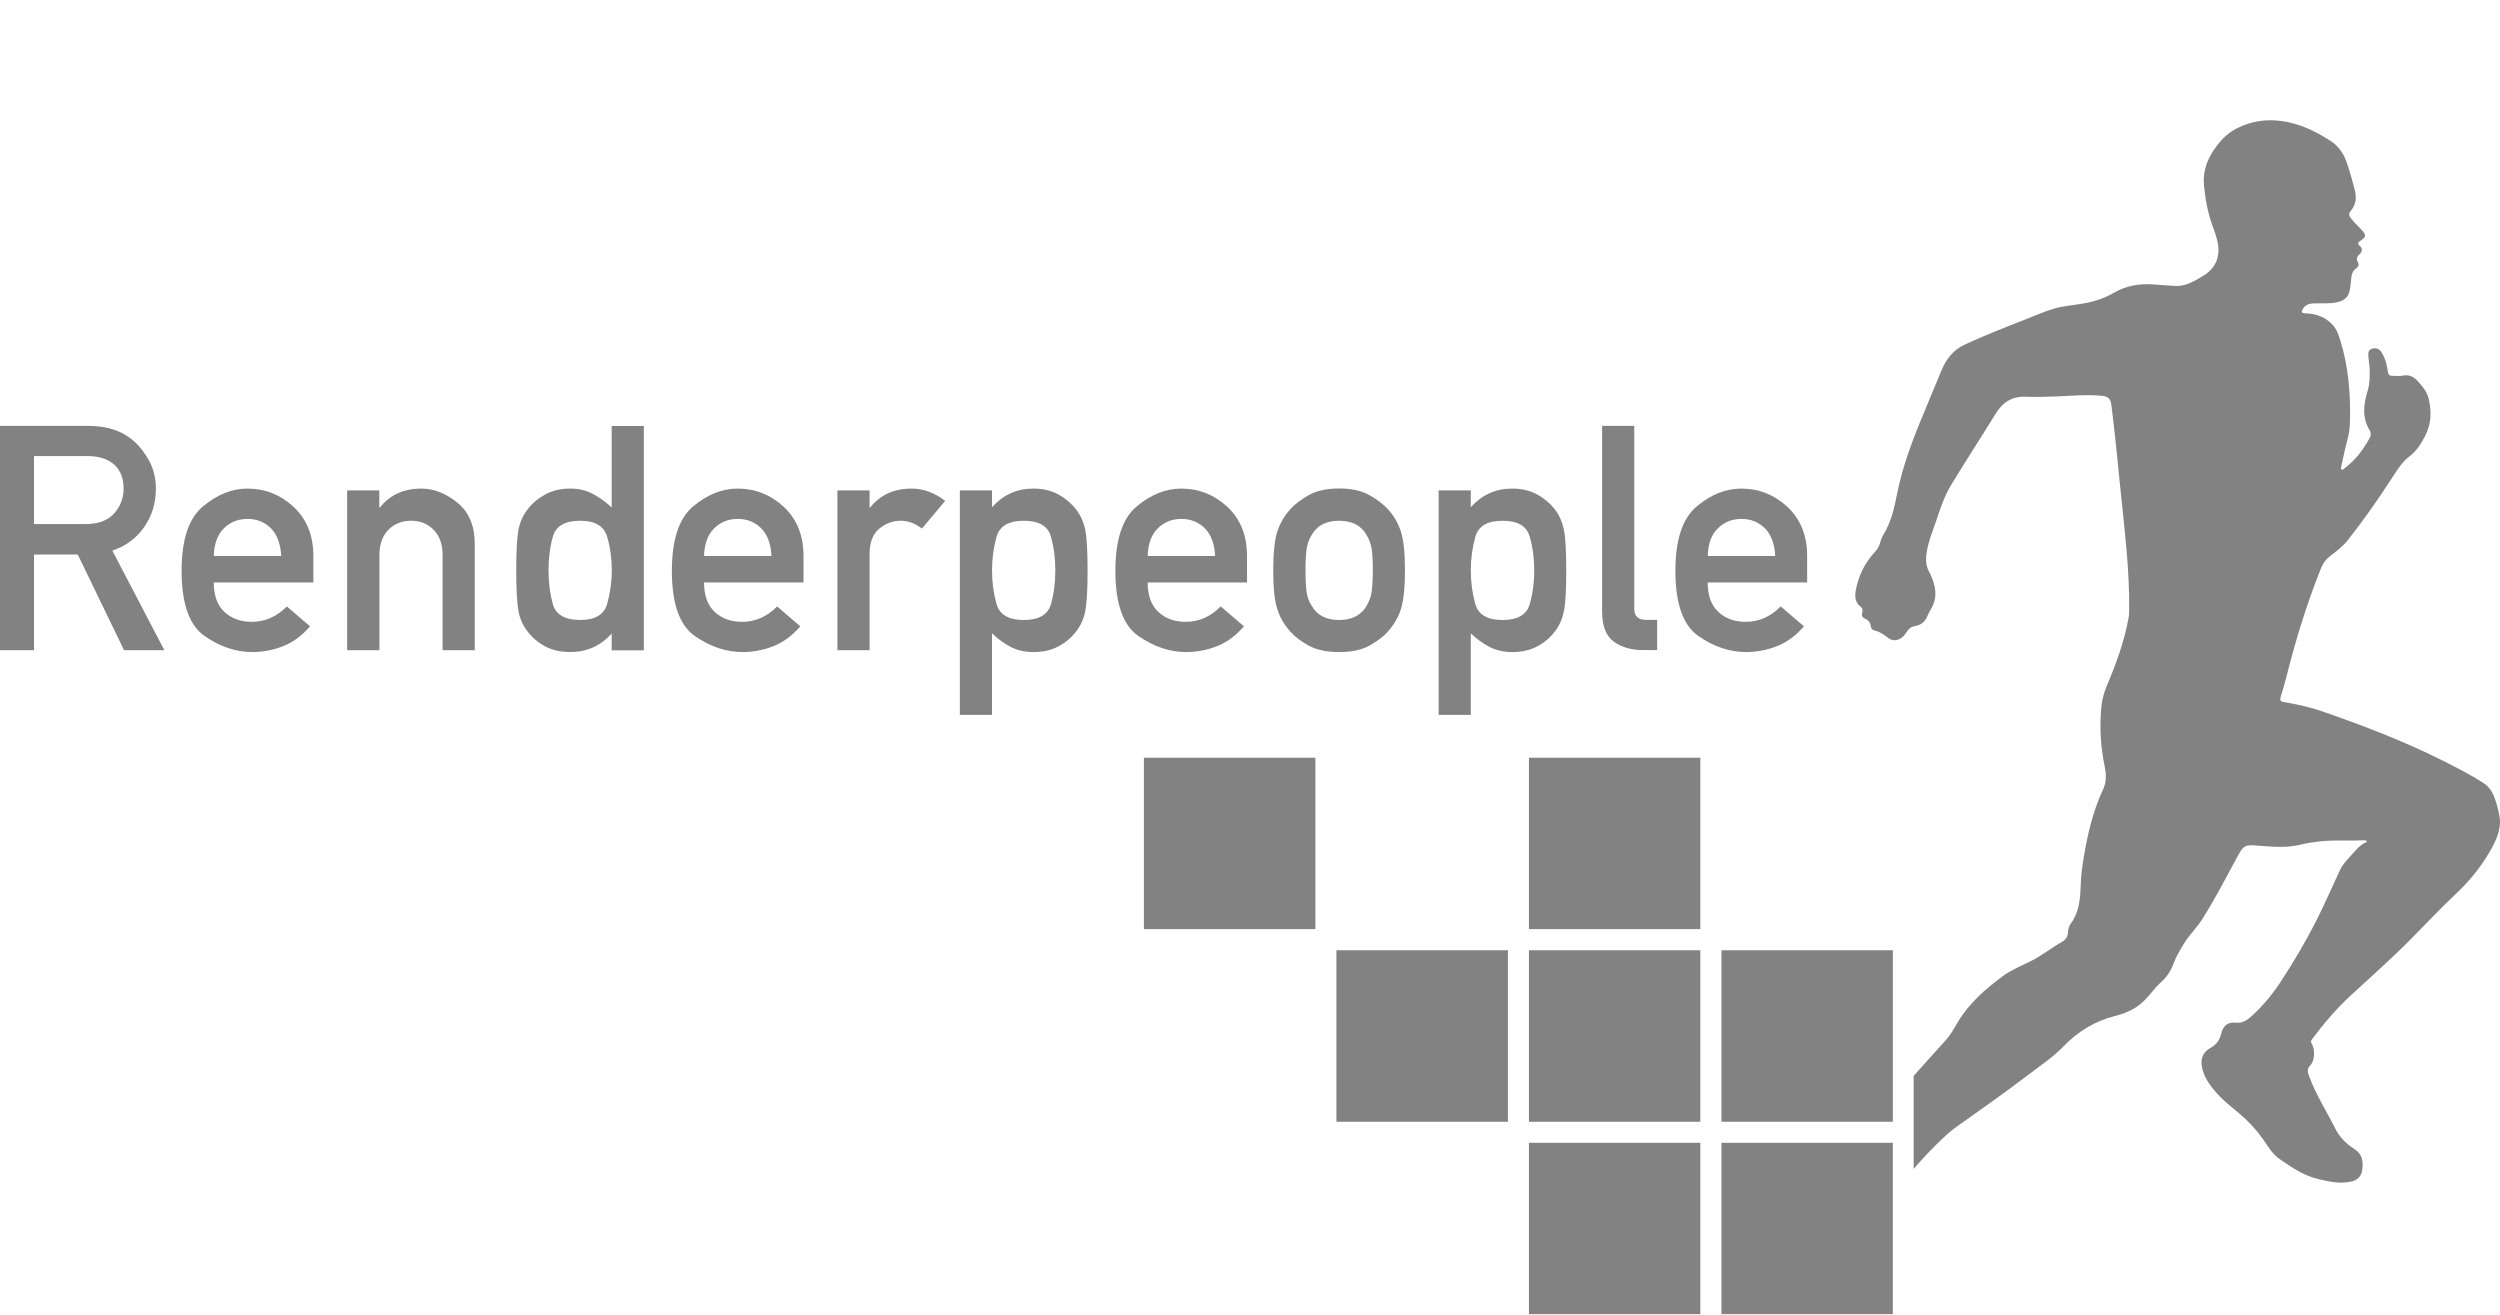
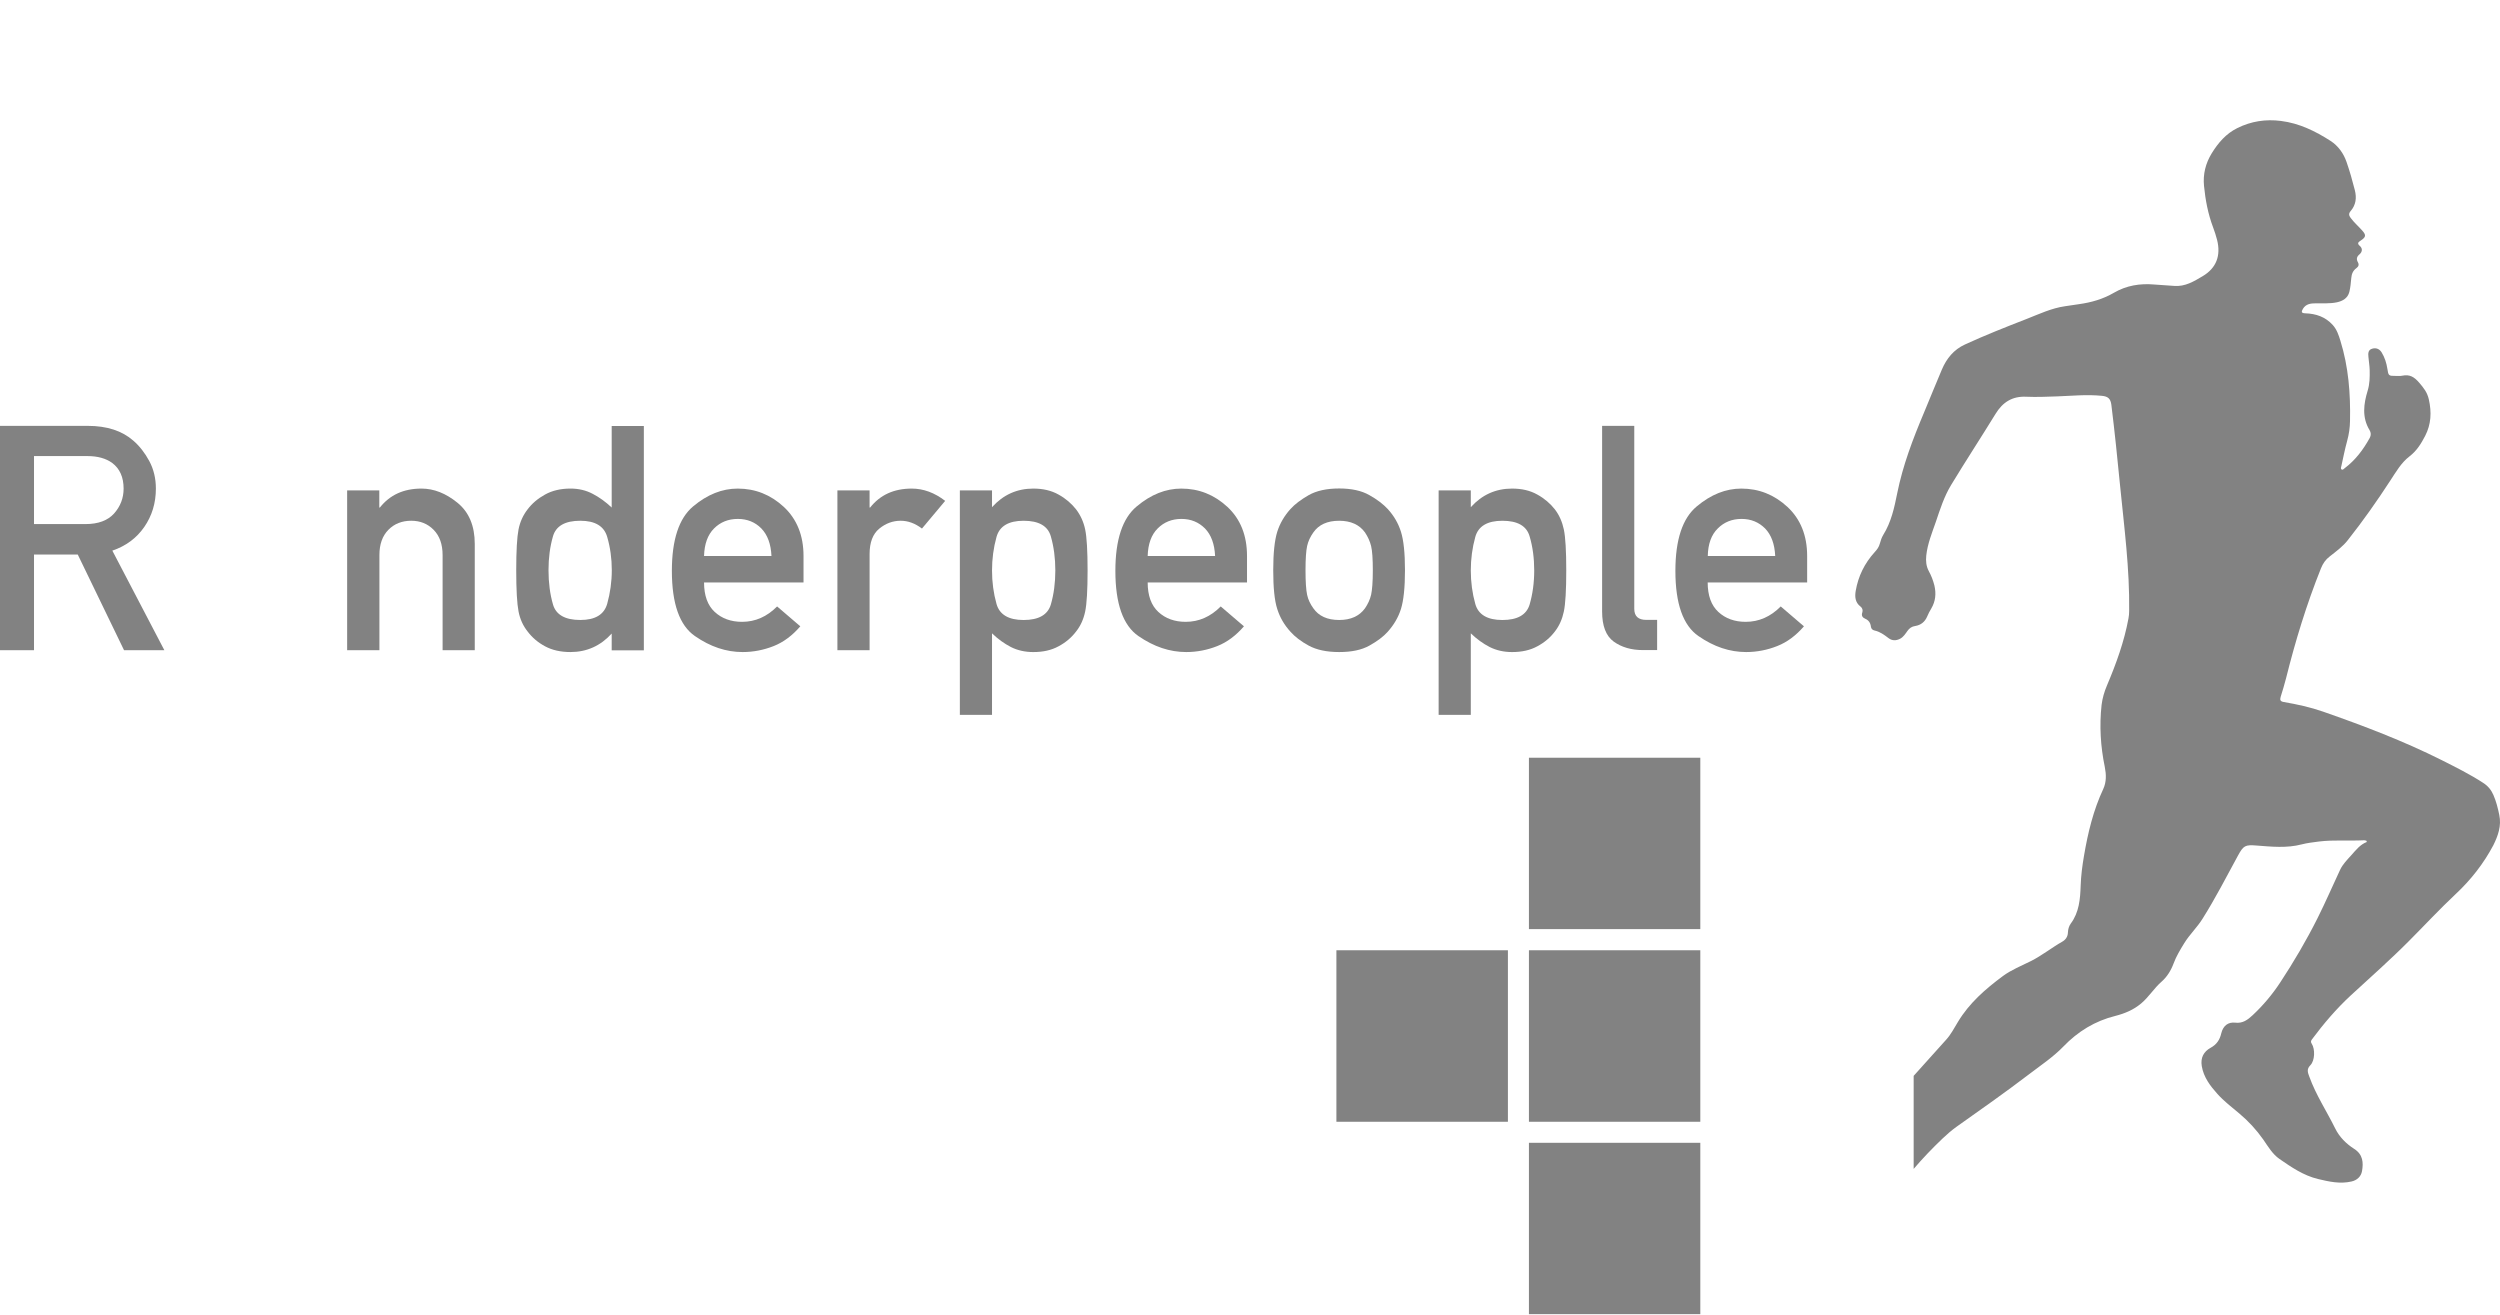
<svg xmlns="http://www.w3.org/2000/svg" version="1.1" x="0px" y="0px" width="209.151px" height="110px" viewBox="0 0 209.151 110" style="enable-background:new 0 0 209.151 110;" xml:space="preserve">
  <g id="Layer_1">
</g>
  <g id="Ebene_1">
    <g>
      <path style="fill:#828282;" d="M-0,54.397V35.628h7.342c1.605,0,2.873,0.413,3.815,1.24    c0.519,0.452,0.971,1.028,1.336,1.711s0.548,1.451,0.548,2.297    c0,1.211-0.327,2.278-0.971,3.21c-0.644,0.932-1.538,1.595-2.672,1.98    l4.353,8.332h-3.373l-3.873-8.005H2.845v8.005L-0,54.397z M2.845,38.156    v5.689h4.305c1.067,0,1.864-0.298,2.393-0.884    c0.529-0.596,0.798-1.288,0.798-2.085c0-0.951-0.317-1.663-0.951-2.143    c-0.529-0.384-1.22-0.577-2.076-0.577L2.845,38.156z" />
-       <path style="fill:#828282;" d="M26.207,48.727h-8.322c0,1.096,0.298,1.922,0.894,2.47    c0.596,0.548,1.355,0.826,2.287,0.826c1.105,0,2.085-0.432,2.931-1.288    l1.941,1.663c-0.663,0.769-1.403,1.326-2.23,1.653s-1.691,0.5-2.595,0.5    c-1.374,0-2.7-0.442-3.988-1.336c-1.288-0.884-1.932-2.71-1.932-5.459    c0-2.604,0.596-4.401,1.787-5.391c1.192-0.999,2.431-1.49,3.729-1.49    c1.47,0,2.749,0.509,3.854,1.528c1.096,1.019,1.653,2.393,1.653,4.113v2.21    H26.207z M17.884,46.517h5.641c-0.048-1.009-0.327-1.768-0.846-2.306    c-0.529-0.529-1.182-0.798-1.97-0.798c-0.798,0-1.461,0.269-1.989,0.798    S17.913,45.508,17.884,46.517z" />
      <path style="fill:#828282;" d="M29.042,54.397V41.029h2.691v1.432h0.048    c0.836-1.057,1.989-1.586,3.479-1.586c1.038,0,2.037,0.394,3.008,1.182    c0.971,0.788,1.451,1.941,1.451,3.45v8.889h-2.691v-7.957    c0-0.903-0.25-1.605-0.75-2.114c-0.5-0.509-1.124-0.759-1.874-0.759    c-0.769,0-1.413,0.25-1.912,0.759c-0.5,0.509-0.75,1.211-0.75,2.114v7.957    L29.042,54.397z" />
      <path style="fill:#828282;" d="M51.174,54.397v-1.393c-0.932,1.028-2.085,1.547-3.45,1.547    c-0.826,0-1.538-0.163-2.124-0.481c-0.596-0.317-1.076-0.73-1.461-1.24    c-0.375-0.471-0.634-1.028-0.759-1.682c-0.125-0.644-0.192-1.797-0.192-3.44    c0-1.634,0.067-2.768,0.192-3.412c0.125-0.634,0.384-1.201,0.759-1.682    c0.375-0.5,0.865-0.913,1.461-1.24c0.586-0.327,1.297-0.5,2.124-0.5    c0.682,0,1.307,0.144,1.864,0.442c0.557,0.288,1.086,0.673,1.586,1.144V35.638    h2.691v18.769h-2.691V54.397z M48.55,43.566c-1.269,0-2.037,0.432-2.287,1.297    c-0.25,0.865-0.375,1.816-0.375,2.835c0,1.048,0.125,2.009,0.375,2.873    c0.25,0.865,1.019,1.297,2.287,1.297c1.249,0,1.989-0.452,2.249-1.355    c0.25-0.903,0.384-1.845,0.384-2.816c0-0.951-0.125-1.884-0.384-2.777    C50.54,44.018,49.79,43.566,48.55,43.566z" />
      <path style="fill:#828282;" d="M67.223,48.727h-8.322c0,1.096,0.298,1.922,0.894,2.47    c0.596,0.548,1.355,0.826,2.287,0.826c1.105,0,2.085-0.432,2.931-1.288    l1.941,1.663c-0.663,0.769-1.403,1.326-2.23,1.653    c-0.826,0.327-1.691,0.5-2.595,0.5c-1.374,0-2.7-0.442-3.988-1.336    c-1.288-0.884-1.932-2.71-1.932-5.459c0-2.604,0.596-4.401,1.778-5.391    c1.192-0.999,2.431-1.49,3.729-1.49c1.47,0,2.748,0.509,3.854,1.528    c1.096,1.019,1.653,2.393,1.653,4.113V48.727z M58.901,46.517h5.641    c-0.048-1.009-0.327-1.768-0.846-2.306c-0.519-0.529-1.182-0.798-1.97-0.798    c-0.798,0-1.461,0.269-1.989,0.798C59.208,44.739,58.929,45.508,58.901,46.517z" />
      <path style="fill:#828282;" d="M70.058,54.397V41.029h2.691v1.432h0.048    c0.836-1.057,1.989-1.586,3.479-1.586c0.98,0,1.912,0.346,2.797,1.028    l-1.941,2.316c-0.586-0.442-1.172-0.653-1.778-0.653    c-0.663,0-1.259,0.221-1.797,0.663s-0.807,1.153-0.807,2.133v8.034H70.058z" />
      <path style="fill:#828282;" d="M80.302,59.808V41.029h2.691v1.403    c0.932-1.038,2.085-1.557,3.45-1.557c0.817,0,1.518,0.163,2.114,0.5    c0.596,0.327,1.086,0.75,1.47,1.24c0.365,0.481,0.625,1.038,0.759,1.682    c0.135,0.644,0.202,1.787,0.202,3.431c0,1.643-0.067,2.787-0.202,3.431    c-0.135,0.644-0.384,1.201-0.759,1.672c-0.384,0.509-0.875,0.923-1.47,1.24    c-0.596,0.327-1.297,0.481-2.114,0.481c-0.692,0-1.326-0.144-1.874-0.423    c-0.557-0.288-1.076-0.663-1.576-1.144v6.823    C82.993,59.808,80.302,59.808,80.302,59.808z M85.636,51.87    c1.259,0,2.018-0.432,2.278-1.297c0.25-0.865,0.375-1.816,0.375-2.845    c0-1.028-0.125-1.98-0.375-2.854c-0.25-0.875-1.009-1.307-2.278-1.307    c-1.259,0-2.018,0.452-2.268,1.355c-0.25,0.903-0.375,1.836-0.375,2.806    c0,0.971,0.125,1.903,0.375,2.797C83.618,51.418,84.377,51.87,85.636,51.87z" />
      <path style="fill:#828282;" d="M104.337,48.727h-8.322c0,1.096,0.298,1.922,0.894,2.47    c0.596,0.548,1.355,0.826,2.287,0.826c1.105,0,2.085-0.432,2.931-1.288    l1.941,1.663c-0.663,0.769-1.403,1.326-2.23,1.653    c-0.826,0.327-1.691,0.5-2.595,0.5c-1.374,0-2.7-0.442-3.998-1.336    c-1.288-0.884-1.932-2.71-1.932-5.459c0-2.604,0.596-4.401,1.787-5.391    c1.192-0.999,2.431-1.49,3.729-1.49c1.47,0,2.748,0.509,3.854,1.528    c1.096,1.019,1.643,2.393,1.643,4.113v2.21H104.337z M96.015,46.517h5.641    c-0.048-1.009-0.327-1.768-0.846-2.306c-0.529-0.529-1.182-0.798-1.97-0.798    c-0.798,0-1.461,0.269-1.989,0.798C96.322,44.739,96.044,45.508,96.015,46.517z" />
      <path style="fill:#828282;" d="M106.519,47.699c0-1.432,0.115-2.499,0.336-3.21    c0.221-0.702,0.596-1.336,1.105-1.903c0.365-0.404,0.875-0.788,1.528-1.163    c0.644-0.365,1.499-0.557,2.547-0.557c1.028,0,1.874,0.183,2.527,0.557    c0.653,0.365,1.163,0.759,1.538,1.163c0.519,0.567,0.884,1.201,1.105,1.903    c0.221,0.702,0.336,1.768,0.336,3.21c0,1.461-0.115,2.537-0.336,3.248    c-0.221,0.702-0.596,1.336-1.105,1.903c-0.365,0.413-0.884,0.798-1.538,1.163    c-0.653,0.365-1.49,0.538-2.527,0.538c-1.048,0-1.893-0.183-2.547-0.538    s-1.163-0.75-1.528-1.163c-0.519-0.567-0.884-1.201-1.105-1.903    C106.625,50.236,106.519,49.16,106.519,47.699z M114.851,47.728    c0-0.971-0.048-1.653-0.144-2.047c-0.096-0.394-0.269-0.769-0.509-1.134    c-0.471-0.653-1.192-0.98-2.162-0.98c-0.99,0-1.711,0.327-2.162,0.98    c-0.259,0.365-0.432,0.74-0.519,1.134c-0.086,0.394-0.135,1.067-0.135,2.018    c0,0.98,0.048,1.663,0.135,2.066c0.086,0.404,0.269,0.778,0.519,1.124    c0.452,0.653,1.172,0.98,2.162,0.98c0.971,0,1.691-0.327,2.162-0.98    c0.24-0.356,0.413-0.721,0.509-1.124    C114.793,49.381,114.851,48.698,114.851,47.728z" />
      <path style="fill:#828282;" d="M120.357,59.808V41.029h2.691v1.403    c0.932-1.038,2.085-1.557,3.45-1.557c0.817,0,1.518,0.163,2.114,0.5    c0.596,0.327,1.086,0.75,1.47,1.24c0.365,0.481,0.615,1.038,0.75,1.682    c0.135,0.644,0.202,1.787,0.202,3.431c0,1.643-0.067,2.787-0.202,3.431    c-0.135,0.644-0.384,1.201-0.75,1.672c-0.384,0.509-0.875,0.923-1.47,1.24    c-0.596,0.327-1.297,0.481-2.114,0.481c-0.692,0-1.317-0.144-1.874-0.423    c-0.557-0.288-1.076-0.663-1.576-1.144v6.823    C123.048,59.808,120.357,59.808,120.357,59.808z M125.691,51.87    c1.259,0,2.018-0.432,2.278-1.297c0.25-0.865,0.384-1.816,0.384-2.845    c0-1.028-0.125-1.98-0.384-2.854c-0.25-0.875-1.009-1.307-2.278-1.307    c-1.259,0-2.018,0.452-2.268,1.355c-0.25,0.903-0.375,1.836-0.375,2.806    c0,0.971,0.125,1.903,0.375,2.797C123.673,51.418,124.432,51.87,125.691,51.87z" />
      <path style="fill:#828282;" d="M134.033,51.158V35.628h2.691v15.309    c0,0.615,0.336,0.923,0.999,0.923h0.913v2.527h-1.182    c-0.98,0-1.797-0.24-2.451-0.711C134.359,53.205,134.033,52.369,134.033,51.158z" />
      <path style="fill:#828282;" d="M151.187,48.727h-8.322c0,1.096,0.298,1.922,0.894,2.47    s1.355,0.826,2.287,0.826c1.105,0,2.085-0.432,2.931-1.288l1.941,1.663    c-0.663,0.769-1.403,1.326-2.239,1.653c-0.826,0.327-1.691,0.5-2.595,0.5    c-1.374,0-2.7-0.442-3.988-1.336c-1.288-0.884-1.932-2.71-1.932-5.459    c0-2.604,0.596-4.401,1.787-5.391c1.192-0.999,2.431-1.49,3.729-1.49    c1.47,0,2.748,0.509,3.854,1.528c1.096,1.019,1.653,2.393,1.653,4.113v2.21    H151.187z M142.874,46.517h5.641c-0.048-1.009-0.327-1.768-0.846-2.306    c-0.529-0.529-1.182-0.798-1.97-0.798c-0.798,0-1.461,0.269-1.989,0.798    C143.172,44.739,142.893,45.508,142.874,46.517z" />
      <path style="fill-rule:evenodd;clip-rule:evenodd;fill:#828282;" d="M209.088,68.168    c-0.115-0.567-0.259-1.134-0.49-1.663c-0.183-0.423-0.461-0.759-0.855-1.009    c-1.105-0.721-2.287-1.307-3.469-1.903c-3.2-1.605-6.535-2.873-9.918-4.055    c-1.076-0.375-2.182-0.615-3.296-0.807c-0.288-0.048-0.336-0.173-0.259-0.432    c0.163-0.519,0.317-1.038,0.452-1.557c0.778-3.123,1.72-6.199,2.921-9.197    c0.163-0.404,0.384-0.73,0.74-0.999c0.538-0.423,1.105-0.836,1.518-1.374    c1.259-1.595,2.431-3.258,3.537-4.959c0.481-0.73,0.913-1.499,1.615-2.037    c0.605-0.461,0.971-1.067,1.307-1.711c0.5-0.971,0.548-1.97,0.308-3.046    c-0.135-0.605-0.432-0.961-0.807-1.403c-0.423-0.49-0.798-0.711-1.413-0.586    c-0.183,0.038-0.365,0.019-0.548,0.019c-0.596,0-0.615-0.01-0.702-0.596    c-0.077-0.49-0.221-0.951-0.481-1.374c-0.183-0.288-0.461-0.404-0.788-0.308    c-0.346,0.096-0.346,0.394-0.317,0.682c0.029,0.365,0.096,0.73,0.106,1.105    c0.01,0.586,0.01,1.144-0.173,1.739c-0.327,1.076-0.49,2.22,0.163,3.287    c0.125,0.211,0.135,0.423,0.019,0.644c-0.538,0.98-1.201,1.864-2.095,2.537    c-0.077,0.058-0.163,0.183-0.269,0.106c-0.096-0.077-0.029-0.202-0.01-0.298    c0.154-0.692,0.288-1.393,0.48-2.085c0.154-0.557,0.231-1.115,0.24-1.672    c0.048-2.278-0.125-4.526-0.807-6.717c-0.144-0.471-0.298-0.932-0.634-1.307    c-0.615-0.682-1.403-0.951-2.297-0.98c-0.327-0.01-0.356-0.115-0.202-0.375    c0.25-0.413,0.653-0.461,1.067-0.461c0.596-0.01,1.192,0.038,1.778-0.086    c0.49-0.106,0.903-0.346,1.038-0.865c0.096-0.384,0.125-0.778,0.163-1.172    c0.029-0.336,0.144-0.615,0.423-0.817c0.183-0.135,0.25-0.288,0.125-0.509    c-0.144-0.259-0.086-0.461,0.144-0.653c0.231-0.202,0.269-0.481,0.029-0.692    c-0.269-0.231-0.125-0.327,0.077-0.461c0.432-0.288,0.461-0.452,0.115-0.836    c-0.317-0.356-0.673-0.663-0.961-1.048c-0.163-0.211-0.183-0.375,0-0.586    c0.432-0.509,0.509-1.086,0.346-1.739c-0.202-0.798-0.423-1.576-0.692-2.354    c-0.25-0.73-0.702-1.355-1.336-1.768c-1.269-0.817-2.624-1.48-4.152-1.672    c-1.269-0.163-2.489,0.019-3.652,0.596c-0.951,0.471-1.605,1.24-2.143,2.114    c-0.509,0.826-0.74,1.749-0.644,2.72c0.115,1.182,0.336,2.345,0.759,3.469    c0.135,0.346,0.24,0.702,0.336,1.057c0.327,1.307-0.058,2.345-1.201,3.027    c-0.73,0.432-1.47,0.894-2.393,0.817c-0.548-0.048-1.105-0.067-1.653-0.115    c-1.201-0.106-2.335,0.077-3.392,0.692c-0.903,0.529-1.884,0.807-2.912,0.951    c-0.394,0.058-0.778,0.115-1.172,0.173c-1.134,0.163-2.162,0.653-3.219,1.067    c-1.73,0.673-3.46,1.355-5.151,2.133c-0.942,0.432-1.538,1.172-1.932,2.095    c-0.509,1.201-0.999,2.412-1.499,3.613c-0.923,2.191-1.768,4.401-2.239,6.746    c-0.24,1.201-0.5,2.403-1.163,3.469c-0.135,0.221-0.221,0.481-0.288,0.73    c-0.077,0.298-0.24,0.509-0.442,0.73c-0.836,0.923-1.365,1.999-1.576,3.219    c-0.086,0.481-0.058,0.98,0.404,1.326c0.154,0.115,0.211,0.308,0.144,0.5    c-0.086,0.25,0.01,0.413,0.231,0.509c0.298,0.125,0.452,0.346,0.49,0.663    c0.019,0.183,0.135,0.288,0.298,0.327c0.452,0.096,0.807,0.356,1.172,0.634    c0.298,0.231,0.634,0.231,0.971,0.058c0.279-0.144,0.442-0.413,0.615-0.653    c0.163-0.231,0.365-0.375,0.644-0.413c0.481-0.077,0.817-0.346,1.009-0.798    c0.096-0.231,0.211-0.452,0.346-0.673c0.356-0.605,0.413-1.24,0.259-1.912    c-0.106-0.423-0.259-0.826-0.471-1.211c-0.221-0.413-0.259-0.846-0.211-1.307    c0.106-0.98,0.48-1.893,0.798-2.806c0.356-1.057,0.702-2.143,1.288-3.104    c1.211-1.999,2.489-3.95,3.71-5.939c0.596-0.971,1.393-1.49,2.576-1.432    c0.855,0.038,1.711,0,2.566-0.029c1.249-0.048,2.499-0.173,3.748-0.048    c0.519,0.048,0.73,0.24,0.798,0.75c0.279,2.249,0.509,4.507,0.73,6.766    c0.346,3.488,0.807,6.967,0.759,10.485c0,0.211-0.019,0.423-0.058,0.625    c-0.356,1.941-1.028,3.786-1.797,5.603c-0.221,0.519-0.384,1.067-0.452,1.634    c-0.192,1.739-0.086,3.479,0.269,5.189c0.125,0.634,0.144,1.259-0.135,1.855    c-0.826,1.768-1.278,3.652-1.605,5.574c-0.144,0.836-0.25,1.663-0.279,2.508    c-0.038,1.105-0.125,2.22-0.826,3.162c-0.154,0.211-0.231,0.481-0.24,0.75    c-0.01,0.356-0.202,0.615-0.48,0.769c-0.894,0.509-1.701,1.163-2.624,1.624    c-0.788,0.394-1.634,0.73-2.335,1.249c-1.451,1.076-2.816,2.258-3.767,3.844    c-0.308,0.509-0.586,1.048-0.98,1.48c-0.913,0.999-1.807,2.028-2.72,3.027    v7.784c0.759-0.894,1.576-1.739,2.422-2.547    c0.365-0.346,0.74-0.673,1.153-0.971c2.037-1.442,4.075-2.873,6.054-4.382    c0.98-0.75,2.028-1.442,2.893-2.335c1.22-1.269,2.652-2.143,4.353-2.566    c0.788-0.202,1.509-0.5,2.153-1.038c0.644-0.538,1.076-1.269,1.701-1.816    c0.471-0.413,0.798-0.942,1.019-1.538c0.221-0.596,0.548-1.134,0.884-1.682    c0.452-0.74,1.086-1.326,1.538-2.057c1.076-1.711,1.999-3.508,2.96-5.276    c0.461-0.846,0.605-0.923,1.557-0.846c1.259,0.096,2.527,0.231,3.777-0.096    c0.471-0.125,0.961-0.173,1.442-0.24c1.259-0.154,2.527-0.038,3.786-0.106    c0.058,0,0.125,0.029,0.183,0.038c0.019,0.038,0.029,0.067,0.038,0.106    c-0.577,0.221-0.923,0.692-1.307,1.115c-0.346,0.384-0.711,0.75-0.932,1.22    c-0.625,1.336-1.211,2.691-1.874,4.017c-0.932,1.864-1.989,3.661-3.133,5.401    c-0.663,1.009-1.432,1.922-2.316,2.748c-0.413,0.384-0.826,0.692-1.451,0.615    c-0.605-0.067-1.009,0.269-1.163,0.884c-0.125,0.548-0.384,0.942-0.894,1.22    c-0.577,0.317-0.855,0.826-0.74,1.528c0.154,0.932,0.711,1.663,1.297,2.316    c0.538,0.605,1.211,1.124,1.845,1.653c0.769,0.644,1.422,1.355,1.999,2.172    c0.404,0.586,0.778,1.23,1.365,1.634c0.99,0.682,1.989,1.374,3.21,1.672    c0.932,0.221,1.845,0.432,2.806,0.211c0.48-0.106,0.807-0.432,0.884-0.865    c0.125-0.711,0.086-1.393-0.653-1.864c-0.663-0.423-1.24-0.99-1.595-1.72    c-0.711-1.442-1.605-2.787-2.153-4.305c-0.125-0.336-0.259-0.634,0.077-0.971    c0.384-0.384,0.413-1.355,0.115-1.807c-0.096-0.144-0.067-0.231,0.019-0.356    c0.98-1.317,2.037-2.556,3.239-3.671c1.624-1.499,3.296-2.97,4.853-4.536    c1.317-1.317,2.576-2.681,3.931-3.95c1.278-1.192,2.335-2.547,3.152-4.084    C208.973,69.946,209.29,69.101,209.088,68.168z" />
-       <rect x="95.698" y="63.392" style="fill-rule:evenodd;clip-rule:evenodd;fill:#828282;" width="14.348" height="14.338" />
      <rect x="111.804" y="79.499" style="fill-rule:evenodd;clip-rule:evenodd;fill:#828282;" width="14.348" height="14.348" />
      <rect x="127.911" y="63.392" style="fill-rule:evenodd;clip-rule:evenodd;fill:#828282;" width="14.338" height="14.338" />
      <rect x="127.911" y="79.499" style="fill-rule:evenodd;clip-rule:evenodd;fill:#828282;" width="14.338" height="14.348" />
-       <rect x="144.018" y="95.605" style="fill-rule:evenodd;clip-rule:evenodd;fill:#828282;" width="14.338" height="14.338" />
      <rect x="127.911" y="95.605" style="fill-rule:evenodd;clip-rule:evenodd;fill:#828282;" width="14.338" height="14.338" />
-       <rect x="144.018" y="79.499" style="fill-rule:evenodd;clip-rule:evenodd;fill:#828282;" width="14.338" height="14.348" />
    </g>
  </g>
</svg>